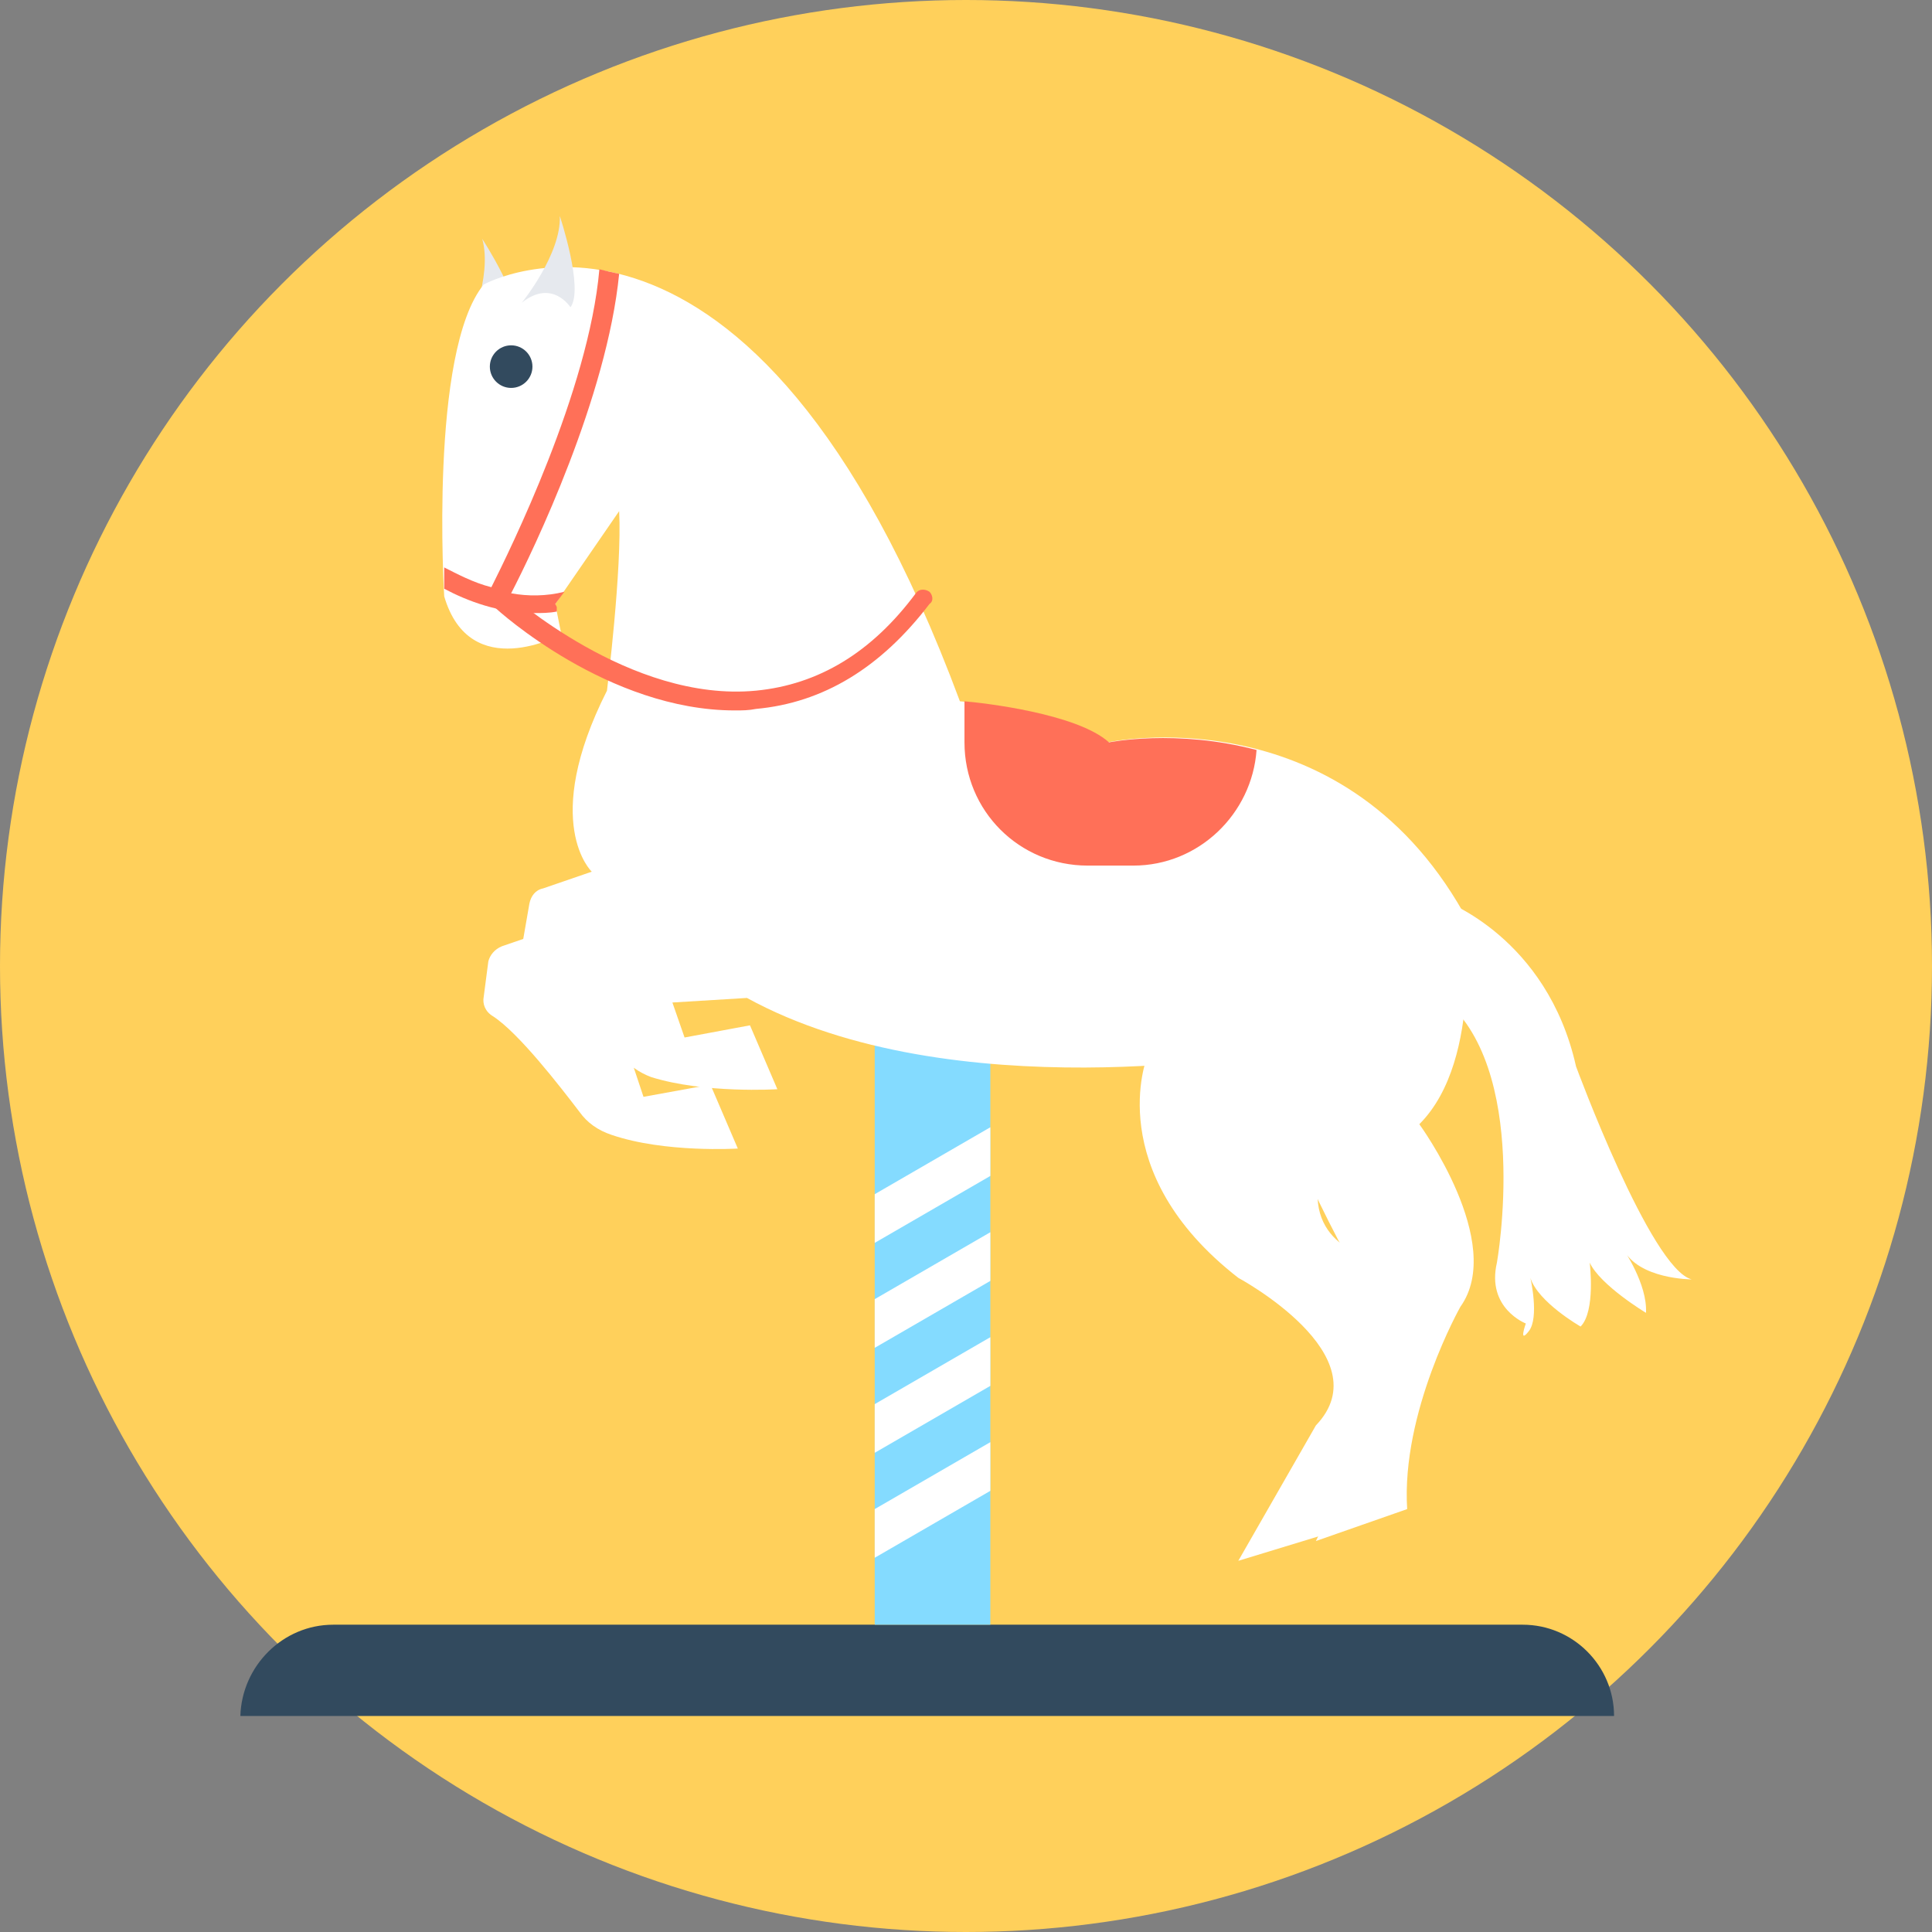
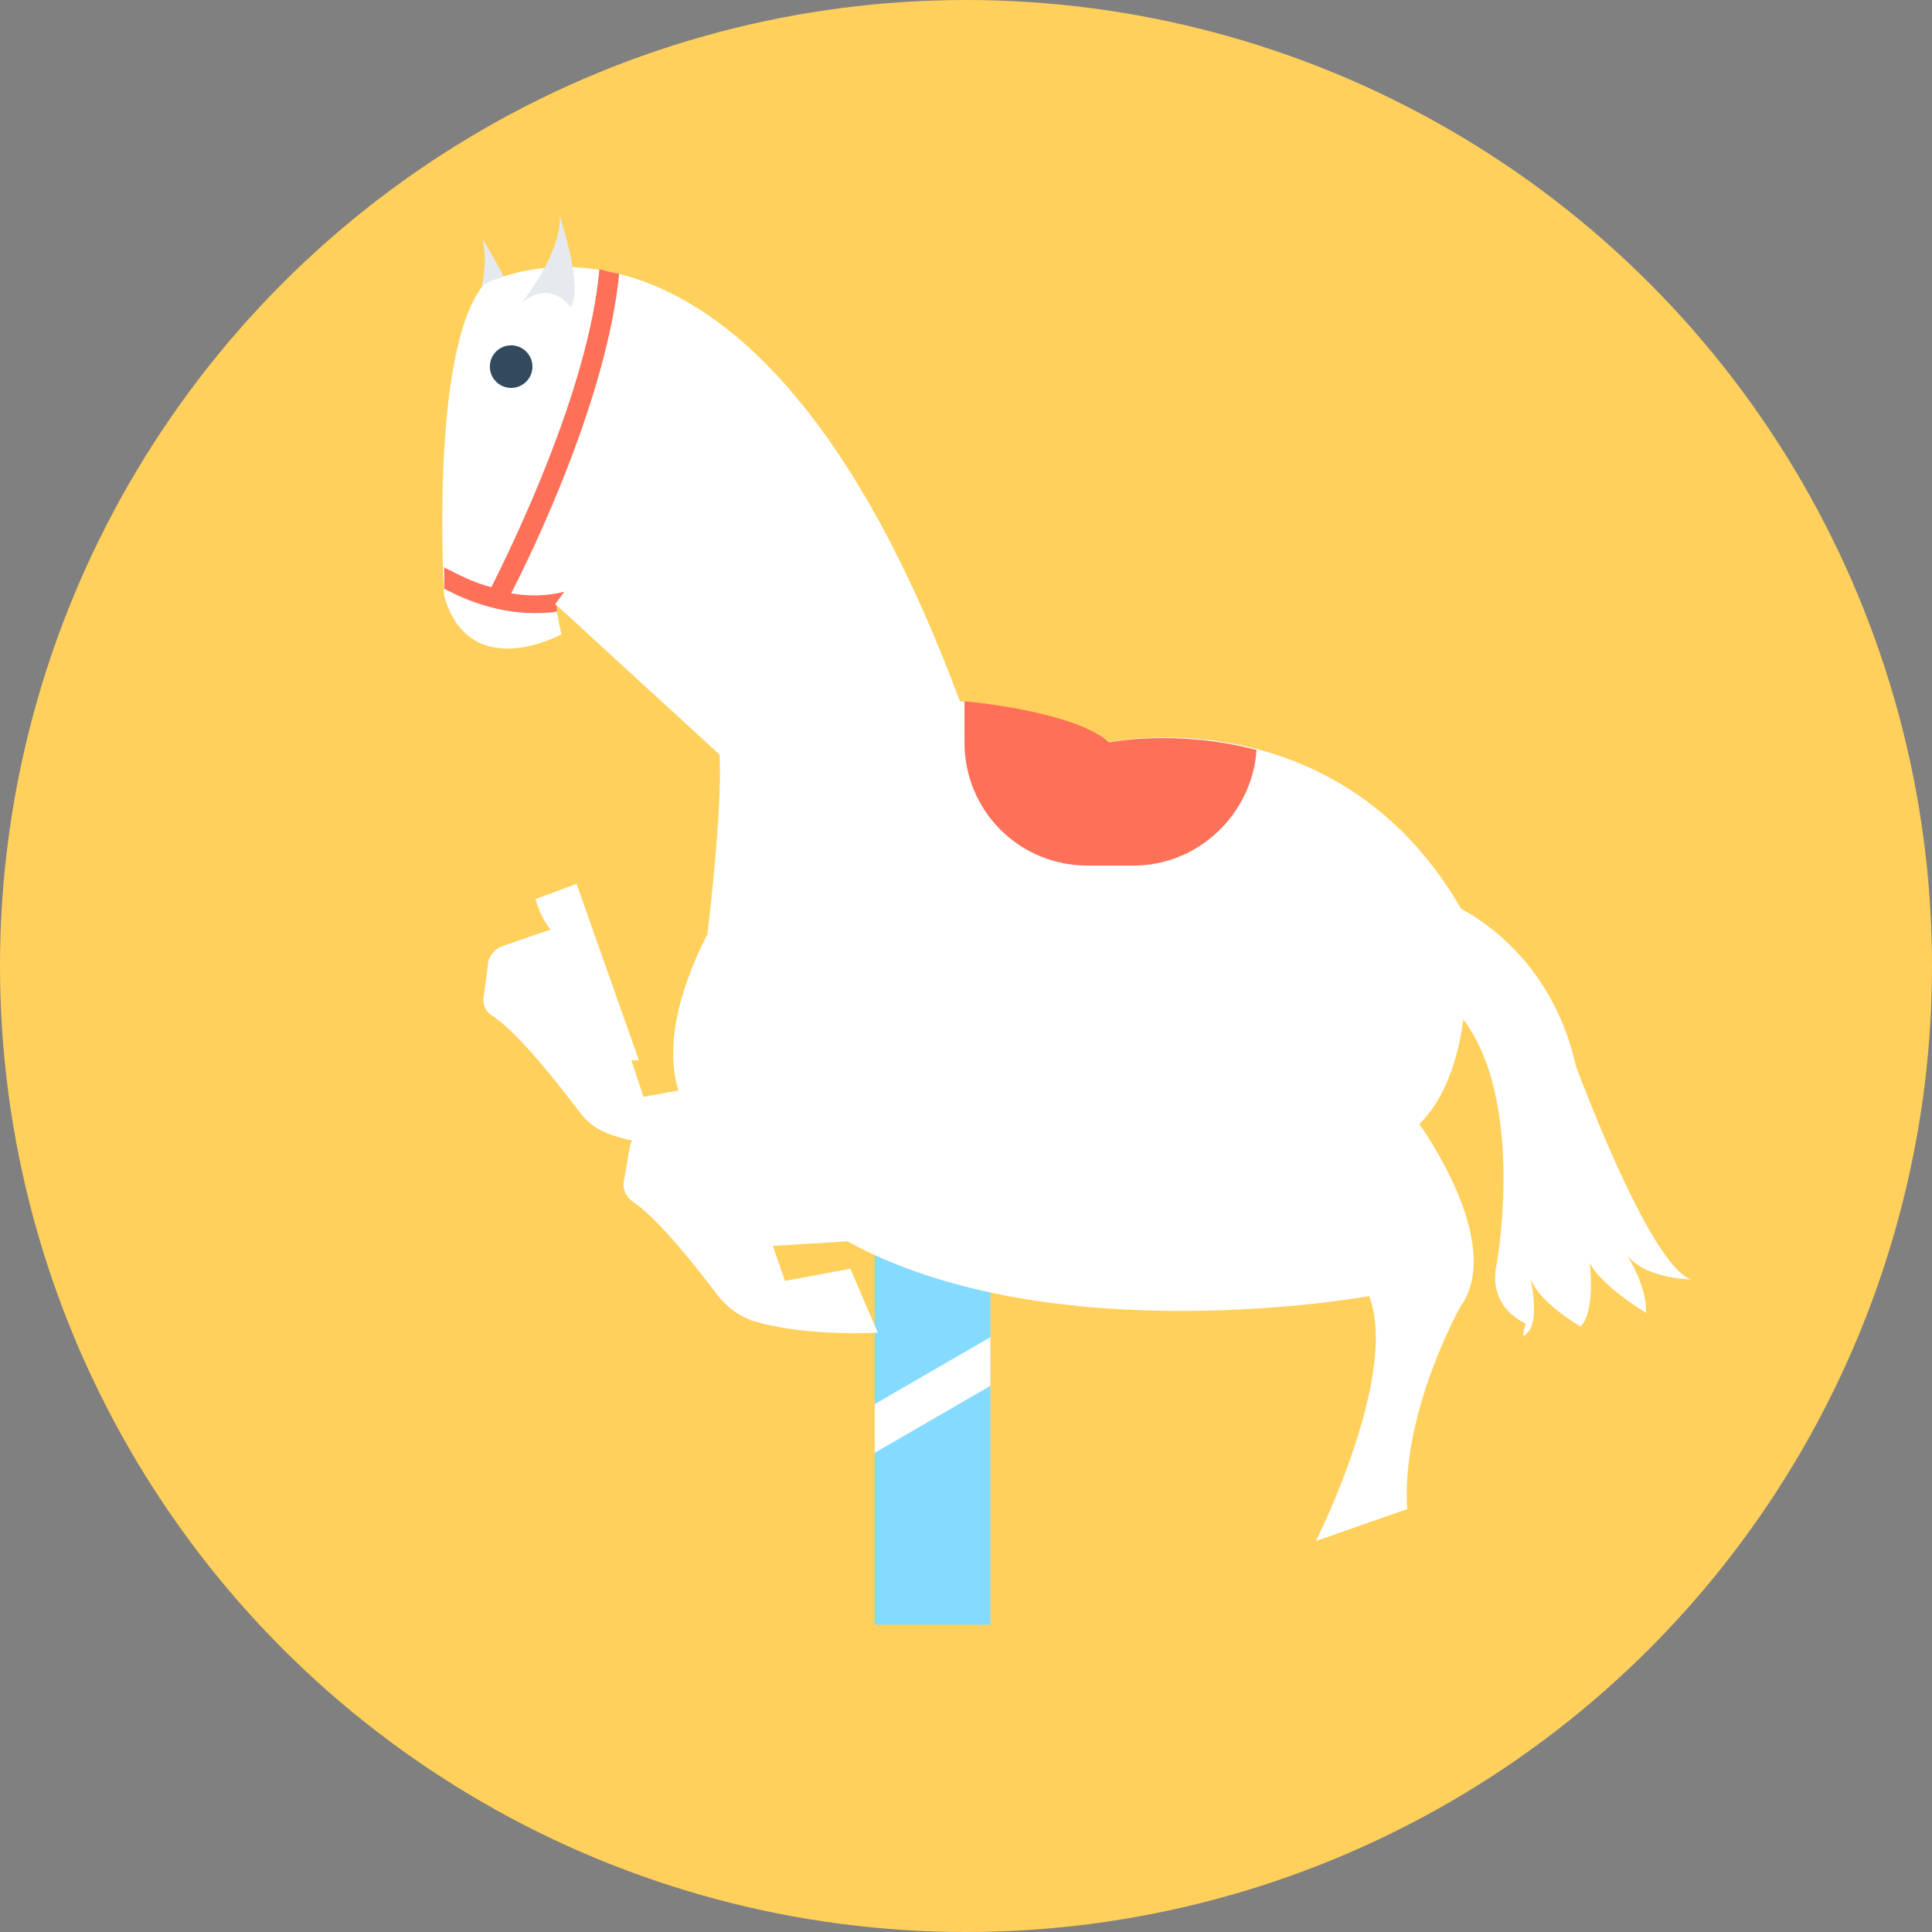
<svg xmlns="http://www.w3.org/2000/svg" version="1.1" id="Layer_1" viewBox="0 0 508 508" xml:space="preserve">
  <rect x="0" y="0" width="508" height="508" fill="#808080" stroke="none" />
  <circle style="fill:#FFD05B;" cx="254" cy="254" r="254" />
-   <path style="fill:#324A5E;" d="M87.6,427.2h312.8c13.2,0,24,10.8,24,24l0,0H63.2l0,0C63.6,438,74.4,427.2,87.6,427.2z" />
  <rect x="230" y="260.4" style="fill:#84DBFF;" width="30.4" height="166.8" />
  <path style="fill:#FFFFFF;" d="M169.2,288.4l-3.2-9.6h2l-16.4-46.4l-10.8,4c1.6,5.6,4,8,4,8l-12.8,4.4c-2,0.8-3.2,2.4-3.6,4  l-1.2,9.2c-0.4,2,0.4,4,2.4,5.2c6.8,4.4,17.6,18.4,22.8,25.2c2,2.8,4.8,4.8,8.4,6c14,4.8,33.2,3.6,33.2,3.6l-7.2-16.8L169.2,288.4z" />
  <path style="fill:#E6E9EE;" d="M122.8,87.6c0,0,6.8-14.8,4-24.8c0,0,11.2,17.2,8.8,22.8C135.6,85.6,128.8,79.2,122.8,87.6z" />
  <g>
    <path style="fill:#FFFFFF;" d="M379.6,236.8c0,0,27.2,9.6,34.8,43.6c0,0,19.6,53.2,30.4,56c0,0-14,0-18-8c0,0,6.4,9.2,6,16.8   c0,0-12-7.2-14.8-13.2c0,0,1.6,12.8-2.4,16.8c0,0-11.2-6.4-13.2-12.8c0,0,2.4,10.4-0.4,14s-0.8-2-0.8-2s-10.4-4-7.6-16   c0,0,9.2-51.6-14.8-70L379.6,236.8z" />
-     <path style="fill:#FFFFFF;" d="M301.6,278c0,0-12,30,24,58c0,0,38,20.4,20.4,38.8l-20.4,35.6l32.8-10l12.4-50.4l-8.8-18.8   c0,0-19.6-3.2-14.8-22.8l-9.6-40.4L301.6,278z" />
-     <path style="fill:#FFFFFF;" d="M127.2,74.8c0,0,70-38.8,125.2,109.6c0,0,29.6,2.4,38.8,10.8c0,0,60.8-13.2,93.6,44.8   c0,0,5.6,38.4-11.6,55.6c0,0,22.8,31.2,10.8,48c0,0-15.6,27.6-14,53.2l-24,8.4c0,0,22-43.6,14-64.4c0,0-26-44-26.4-64   c0,0-83.2,15.2-137.2-14.4l-19.6,1.2l3.2,9.2l17.2-3.2l7.2,16.8c0,0-19.2,1.2-33.2-3.2c-3.2-1.2-6-3.2-8.4-6   c-5.2-6.8-16-20.8-22.8-25.2c-1.6-1.2-2.8-3.2-2.4-5.2l1.6-9.2c0.4-2,1.6-3.6,3.6-4l12.8-4.4c0,0-13.6-12.8,4-47.6   c0,0,4-32,3.2-47.2L146,158.8l1.6,8c0,0-24,13.2-30.8-10C116.8,156.8,112.8,92.4,127.2,74.8z" />
+     <path style="fill:#FFFFFF;" d="M127.2,74.8c0,0,70-38.8,125.2,109.6c0,0,29.6,2.4,38.8,10.8c0,0,60.8-13.2,93.6,44.8   c0,0,5.6,38.4-11.6,55.6c0,0,22.8,31.2,10.8,48c0,0-15.6,27.6-14,53.2l-24,8.4c0,0,22-43.6,14-64.4c0,0-83.2,15.2-137.2-14.4l-19.6,1.2l3.2,9.2l17.2-3.2l7.2,16.8c0,0-19.2,1.2-33.2-3.2c-3.2-1.2-6-3.2-8.4-6   c-5.2-6.8-16-20.8-22.8-25.2c-1.6-1.2-2.8-3.2-2.4-5.2l1.6-9.2c0.4-2,1.6-3.6,3.6-4l12.8-4.4c0,0-13.6-12.8,4-47.6   c0,0,4-32,3.2-47.2L146,158.8l1.6,8c0,0-24,13.2-30.8-10C116.8,156.8,112.8,92.4,127.2,74.8z" />
  </g>
  <path style="fill:#E6E9EE;" d="M137.2,79.6c0,0,10.4-12.8,10-22.8c0,0,6.4,19.2,2.8,24C150,80.8,145.2,73.2,137.2,79.6z" />
  <circle style="fill:#324A5E;" cx="134.4" cy="96.4" r="5.6" />
  <g>
    <path style="fill:#FF7058;" d="M157.6,70.8c-2.8,32-23.6,74-28.4,83.6c-4.8-1.2-9.2-3.6-12.4-5.2c0,2,0,3.6,0,4.8l0,0   c0,0.4,0,0.8,0,0.8c6,3.2,14.4,6.4,23.6,6.4c2,0,4,0,6-0.4v-1.2l-0.4-0.8l2.4-3.2c-4.8,1.2-9.6,1.2-14,0.4   c6-11.6,25.2-51.6,28.4-84C160.8,71.6,159.2,71.2,157.6,70.8z" />
-     <path style="fill:#FF7058;" d="M244.4,155.6c-1.2-0.8-2.8-0.8-3.6,0.4c-11.6,15.6-25.6,24-42,25.6c-33.2,3.2-64.8-25.6-65.2-25.6   c-1.2-0.8-2.8-0.8-3.6,0c-0.8,1.2-0.8,2.8,0,3.6c1.2,1.2,30,27.2,63.2,27.2c2,0,3.6,0,5.6-0.4c17.6-1.6,32.8-10.8,45.6-27.6   C245.6,158,245.2,156.4,244.4,155.6z" />
    <path style="fill:#FF7058;" d="M291.6,195.2c-8.4-7.6-33.2-10.4-38-10.8v10.8c0,18,14.4,32.4,32.4,32.4h12   c17.2,0,31.2-13.6,32.4-30.4C309.2,191.6,291.6,195.2,291.6,195.2z" />
  </g>
  <g>
    <polygon style="fill:#FFFFFF;" points="260.4,309.2 230,326.8 230,314 260.4,296.4  " />
-     <polygon style="fill:#FFFFFF;" points="260.4,336.8 230,354.4 230,341.6 260.4,324  " />
    <polygon style="fill:#FFFFFF;" points="260.4,364.4 230,382 230,369.2 260.4,351.6  " />
-     <polygon style="fill:#FFFFFF;" points="260.4,392 230,409.6 230,396.8 260.4,379.2  " />
  </g>
</svg>